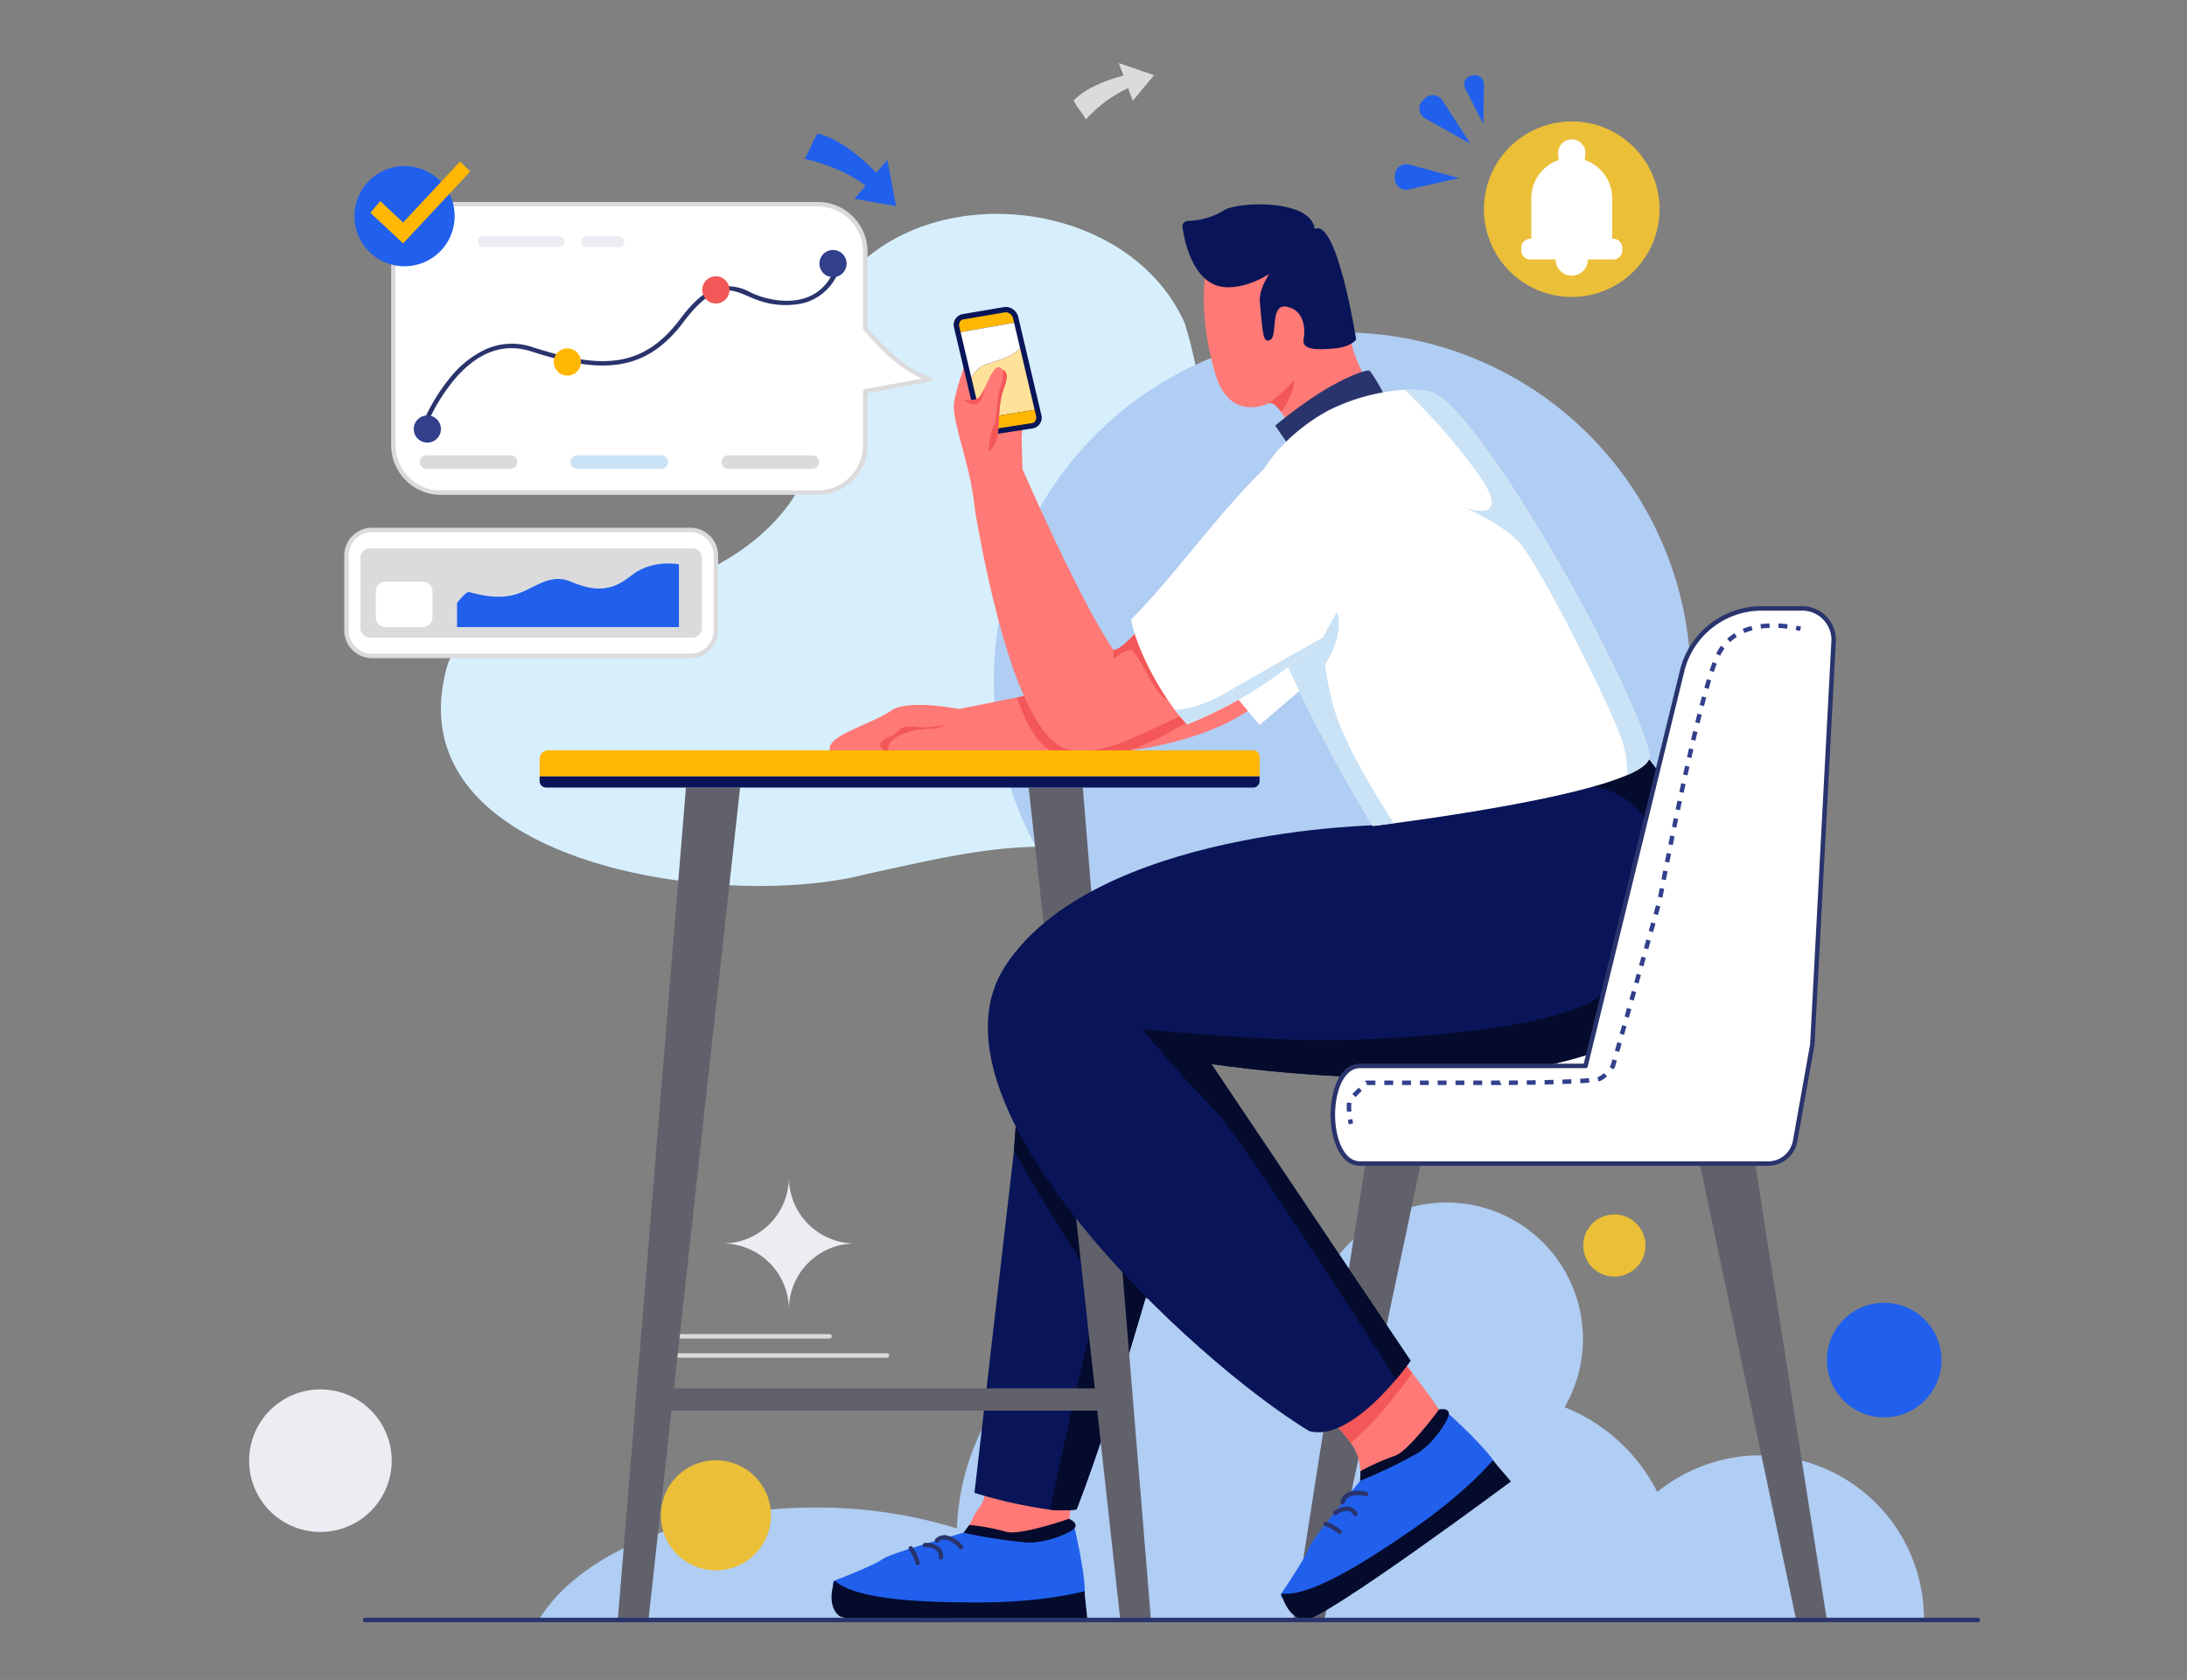
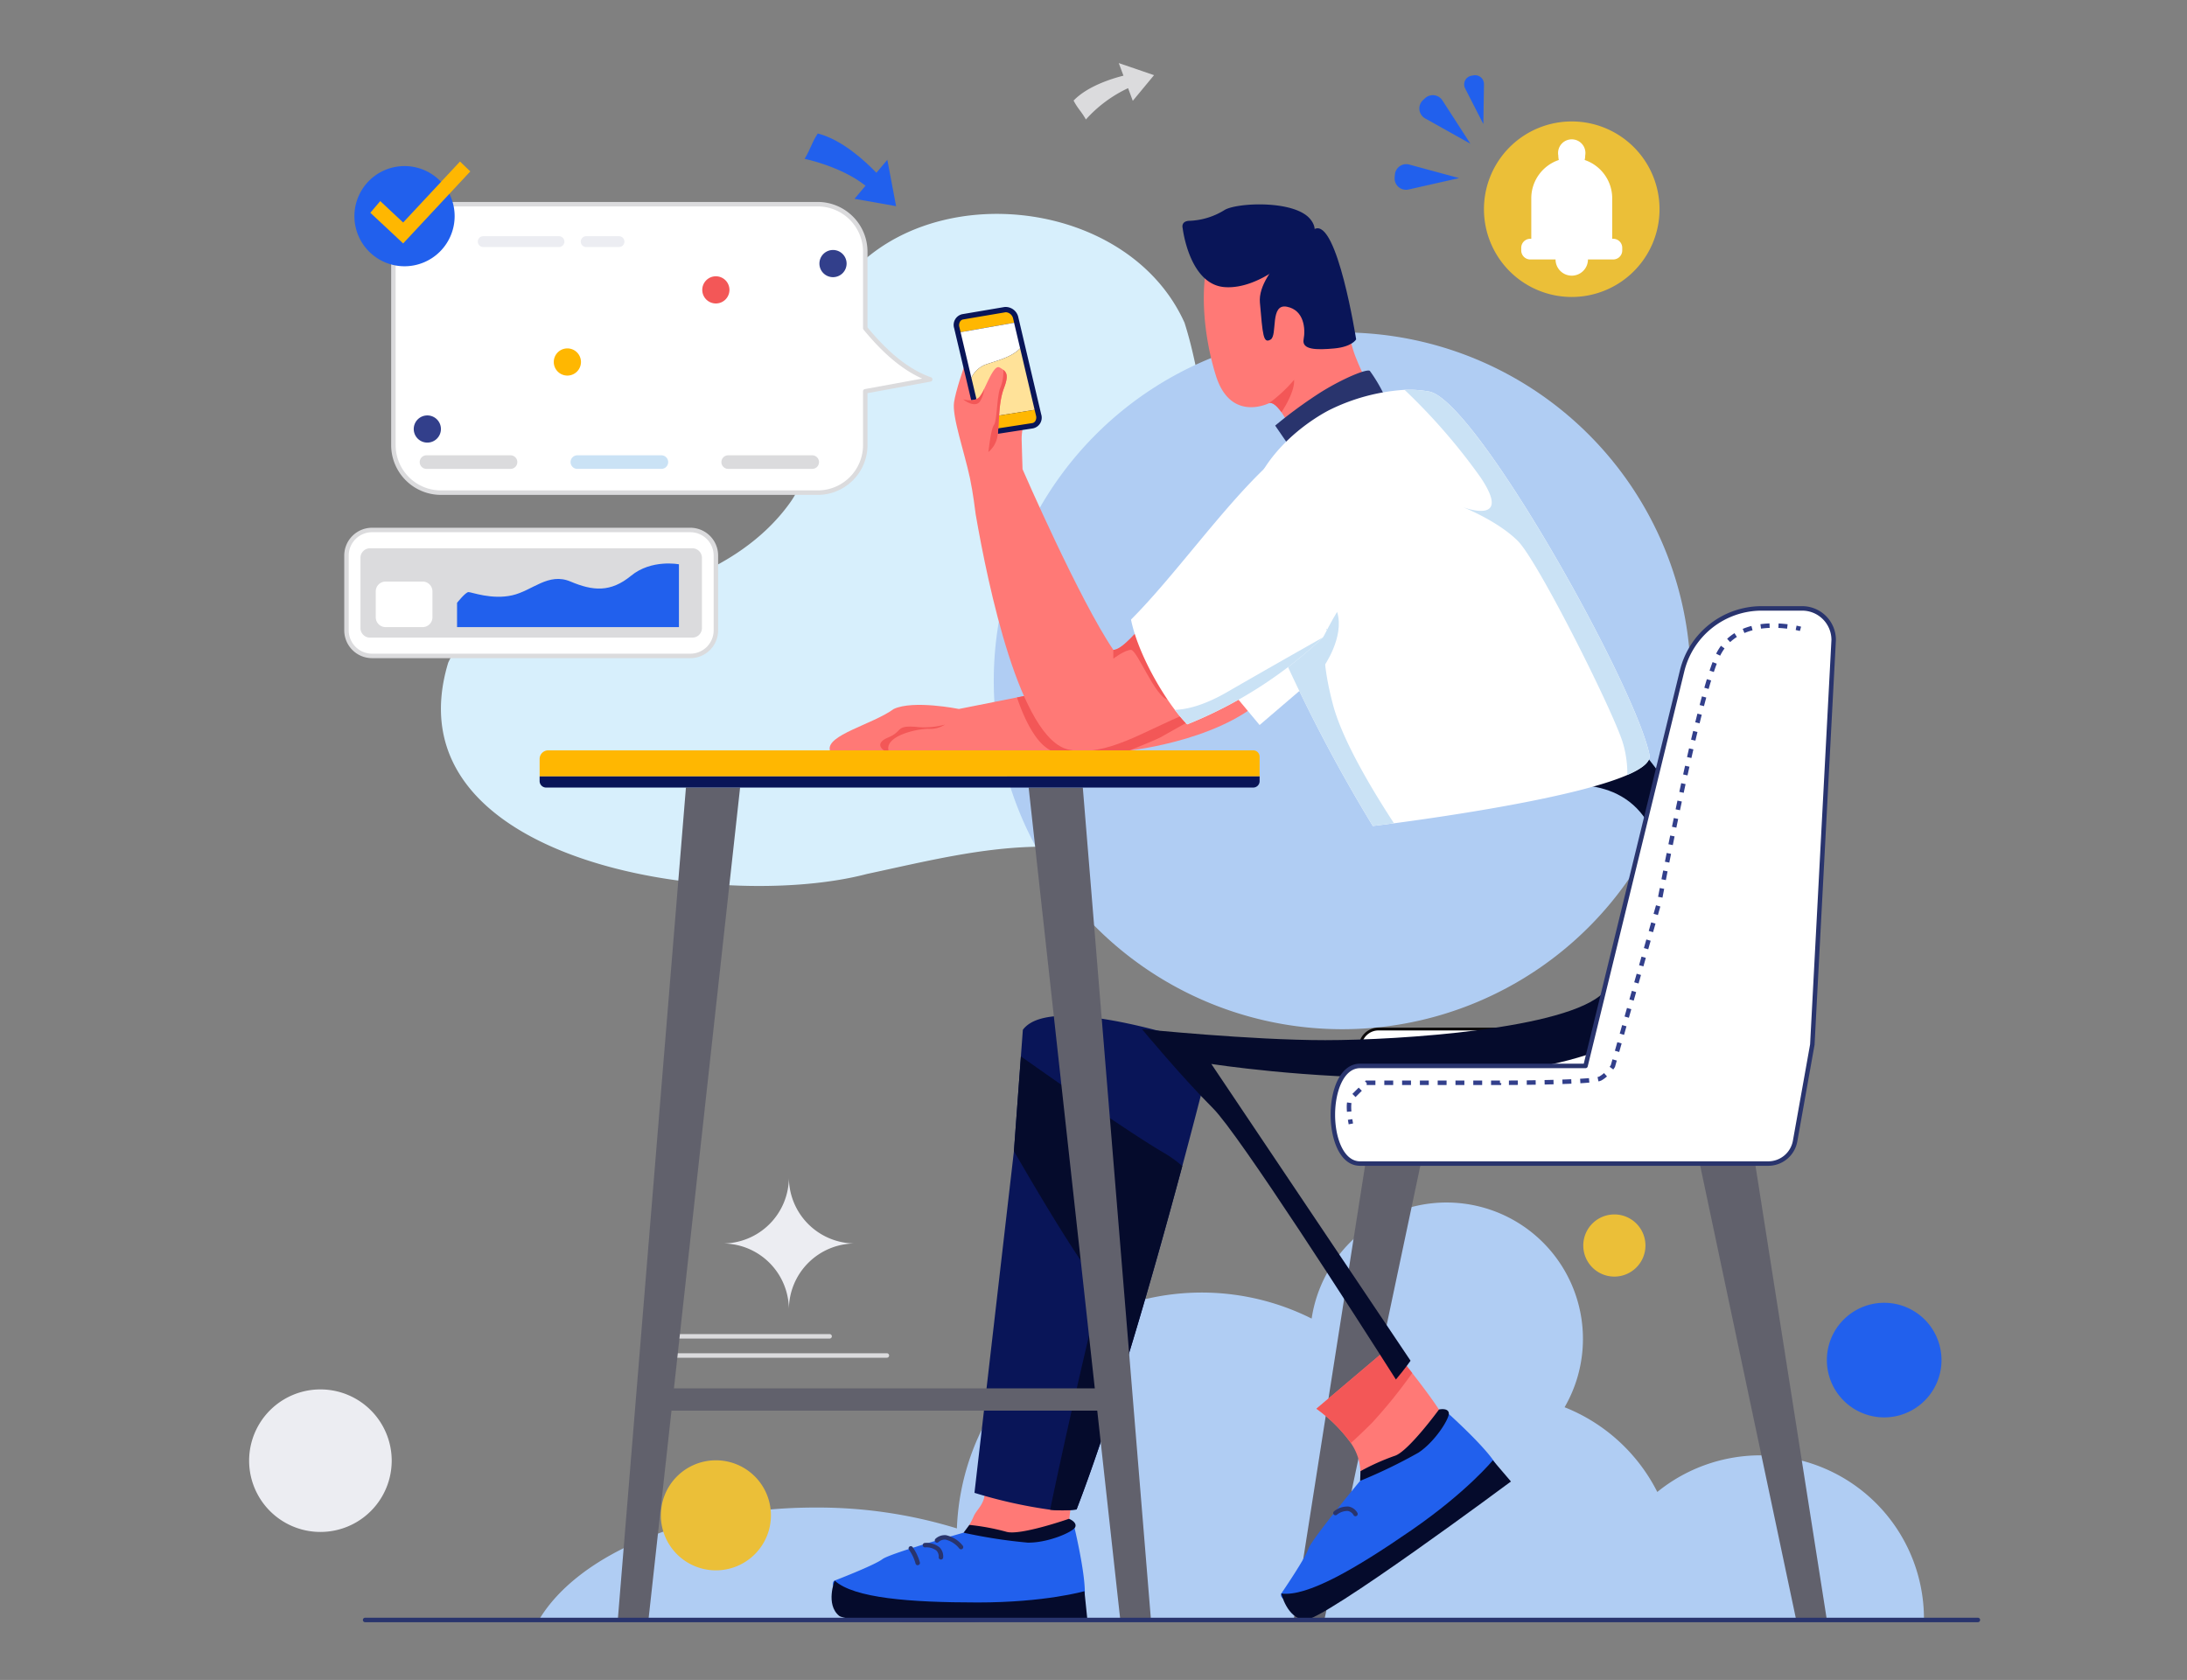
<svg xmlns="http://www.w3.org/2000/svg" width="354" height="272" viewBox="0 0 354 272">
  <rect x="0" y="0" width="354" height="272" fill="#808080" stroke="none" />
  <defs>
    <clipPath id="clip-path">
      <rect id="Rectángulo_641" data-name="Rectángulo 641" width="354" height="272" rx="15" transform="translate(159 1799)" fill="#c9d9de" />
    </clipPath>
    <clipPath id="clip-path-2">
      <rect id="Rectángulo_825" data-name="Rectángulo 825" width="286.512" height="253.655" fill="none" />
    </clipPath>
  </defs>
  <g id="Enmascarar_grupo_72" data-name="Enmascarar grupo 72" transform="translate(-159 -1799)" clip-path="url(#clip-path)">
    <g id="Grupo_1305" data-name="Grupo 1305" transform="translate(193 1808.003)">
      <g id="Grupo_1304" data-name="Grupo 1304" transform="translate(0 -0.003)" clip-path="url(#clip-path-2)">
        <path id="Trazado_2989" data-name="Trazado 2989" d="M847.684,2286.382h-25.5a.362.362,0,1,1,0-.724h25.5a.362.362,0,1,1,0,.724" transform="translate(-747.395 -2078.652)" fill="#dbdbdd" />
        <path id="Trazado_2990" data-name="Trazado 2990" d="M856.951,2320.667H822.186a.362.362,0,1,1,0-.724h34.764a.362.362,0,1,1,0,.724" transform="translate(-747.394 -2109.833)" fill="#dbdbdd" />
        <path id="Trazado_2991" data-name="Trazado 2991" d="M813.038,2117.782c0,.062,0,.123,0,.185H760.1c0-.061,0-.121,0-.183H588.954c6.378-10.487,23.929-18.021,44.583-18.021a76.587,76.587,0,0,1,22.966,3.381,39.656,39.656,0,0,1,57.42-33.975,22.081,22.081,0,1,1,40.943,14.353,28.647,28.647,0,0,1,15.007,13.719,26.469,26.469,0,0,1,43.164,20.541" transform="translate(-535.614 -1864.673)" fill="#b0cdf3" />
        <path id="Trazado_2992" data-name="Trazado 2992" d="M823.529,2520.2a8.909,8.909,0,1,1-8.908-8.908,8.909,8.909,0,0,1,8.908,8.908" transform="translate(-732.741 -2283.851)" fill="#ebbf38" />
        <path id="Trazado_3008" data-name="Trazado 3008" d="M556.508,334.4a25.866,25.866,0,0,0-6.229-4.583c-15.756-6.326-13-15.744-17.281-29.183-10.011-22.24-47.988-24.264-58.475-1.267-4.793,9.374.6,21.978-5.326,30.336-4.613,6.507-11.931,10.977-19.743,13.492-10.848,3.492-29.9.2-35.637,12.473-9.808,32.42,44.064,40.451,67.782,34.22,9.408-2.006,18.831-4.414,28.54-4.415,8.473,0,15.693,4.6,23.9,4.426,29.295,1.675,40.511-37.318,22.472-55.5" transform="translate(-375.265 -257.384)" fill="#d7effc" />
        <path id="Trazado_3009" data-name="Trazado 3009" d="M1513.519,551.372a56.407,56.407,0,1,1-56.407-56.407,56.407,56.407,0,0,1,56.407,56.407" transform="translate(-1273.848 -450.137)" fill="#b0cdf3" />
        <path id="Trazado_3010" data-name="Trazado 3010" d="M1194.278,886.025s-8.307,14.012-15.135,22.254-23.127,10-23.127,10h-48.624c-.672-2.479,6.906-4.2,10.338-6.706,3.171-1.494,10.549,0,10.549,0s4.211-.828,9.4-1.873c6.948-1.4,15.649-3.188,18.337-3.9,1.49-.392,4-2.363,6.741-4.87,5.879-5.386,12.787-13.246,12.787-13.246Z" transform="translate(-1007.061 -805.78)" fill="#ff7976" />
        <path id="Trazado_3011" data-name="Trazado 3011" d="M1476.236,1059.687c-.5.5-9.187,5.3-10.558,6.1-.627.363-2.929,1.315-5.239,2.241-2.733,1.1-5.477,2.155-5.477,2.155a20.062,20.062,0,0,1-7.317-2.155,7.24,7.24,0,0,1-1.406-1.074c-2.011-2.011-3.419-5.72-4.012-7.5,6.948-1.4,15.649-3.188,18.337-3.9,1.491-.392,4-2.362,6.741-4.869,4.692,4.423,9.171,8.767,8.93,9.008" transform="translate(-1311.61 -955.522)" fill="#f35757" />
        <path id="Trazado_3012" data-name="Trazado 3012" d="M1768.547,885.97l22-18.141,1.745,17.777-14.031,12.017Z" transform="translate(-1608.375 -789.232)" fill="#fff" />
        <path id="Trazado_3013" data-name="Trazado 3013" d="M1367.032,534.795c-6.918,2.751-13.033,7.1-19.163,5.857-7.888-1.6-13.092-26.594-15.09-38.159l0-.022c-.036-.295-.43-3.5-.914-5.767-.934-4.364-2.931-10-2.574-12.316.551-3.584,4.454-13.458,4.454-13.458s7.034,6.2,7.586,8.955-1.195,8.364-1.1,10.57c.076,1.816.089,3.945.144,4.793.1.242,9.2,21.155,14.7,29.257,1.369,0,3.736-2.836,6-5.446.816-.94,1.62-1.851,2.359-2.59,1.219,6.016,2.962,12.745,3.6,18.327" transform="translate(-1208.861 -428.278)" fill="#ff7976" />
        <path id="Trazado_3014" data-name="Trazado 3014" d="M1623.161,1015.856c-2.066-.546-4.938-8.063-5.928-8.063s-2.862,1.419-2.862,1.419v-1.419c1.369,0,3.736-2.835,6-5.446,1.241,3.752,4.476,13.954,2.787,13.508" transform="translate(-1468.162 -911.568)" fill="#f35757" />
        <path id="Trazado_3015" data-name="Trazado 3015" d="M1294.295,2478.387s4.613-4.4,6.383-8.478c.42-.969,1.27-1.549,1.673-2.92a105.869,105.869,0,0,1,2.911-11.189l14.216.334c-1.319,4.691-1.319,5.385-2.307,8.795-1.157,3.993-1.128,7.8-1.383,8.973-.9,4.111-21.492,4.484-21.492,4.484" transform="translate(-1177.075 -2233.387)" fill="#ff7976" />
        <path id="Trazado_3016" data-name="Trazado 3016" d="M1152.092,2623.867a34.958,34.958,0,0,1-5.98,2.126c-2.492.286-10.325-1.016-10.325-1.016s-13.225,3.666-14.609,4.7-7.743,3.47-7.743,3.47-1.411.591,2.056,3.554,36.123.915,37.893.289-1.292-13.125-1.292-13.125" transform="translate(-1012.337 -2386.232)" fill="#2160ed" />
        <path id="Trazado_3017" data-name="Trazado 3017" d="M1111.272,2726.36s-1.5,3.844.71,5.69,40.187.514,40.187.514l-.462-4.491s-6.315,1.833-17.3,1.829-20.008-.7-23.133-3.542" transform="translate(-1010.174 -2479.442)" fill="#050b2c" />
        <path id="Trazado_3018" data-name="Trazado 3018" d="M1299.51,2647.354a.362.362,0,0,1-.284-.137,4.057,4.057,0,0,0-2.214-1.43,1.48,1.48,0,0,0-1.149.4.362.362,0,0,1-.475-.547,2.194,2.194,0,0,1,1.693-.571,4.718,4.718,0,0,1,2.713,1.7.362.362,0,0,1-.284.587" transform="translate(-1177.955 -2405.5)" fill="#29346d" />
        <path id="Trazado_3019" data-name="Trazado 3019" d="M1276.68,2661.613h-.016a.362.362,0,0,1-.346-.377,1.338,1.338,0,0,0-.372-1.086,2.721,2.721,0,0,0-1.816-.508.362.362,0,0,1-.06-.722,3.417,3.417,0,0,1,2.377.706,2.05,2.05,0,0,1,.6,1.643.362.362,0,0,1-.362.346" transform="translate(-1158.38 -2418.102)" fill="#29346d" />
        <path id="Trazado_3020" data-name="Trazado 3020" d="M1249.88,2667.946a.362.362,0,0,1-.356-.3,7.073,7.073,0,0,0-1.056-2.213.362.362,0,0,1,.589-.422,7.665,7.665,0,0,1,1.18,2.5.362.362,0,0,1-.291.421.337.337,0,0,1-.066.006" transform="translate(-1135.336 -2423.515)" fill="#29346d" />
        <path id="Trazado_3021" data-name="Trazado 3021" d="M1346.711,2618.133l.942-1.26a36.7,36.7,0,0,1,5.942,1.1c2.157.712,10.185-2.092,10.185-2.092s1.332.525,1.009,1.335-4.505,2.595-7.711,2.523a82.974,82.974,0,0,1-10.367-1.607" transform="translate(-1224.744 -2378.97)" fill="#050b2c" />
        <path id="Trazado_3022" data-name="Trazado 3022" d="M1404.806,1721.756s-1.964,7.968-4.975,19.2c-4.415,16.467-11.082,39.948-17.112,55.6a18.1,18.1,0,0,1-4.277.041,78.08,78.08,0,0,1-12.249-2.732l6.387-55.326,1.128-15.342.316-4.3c4.729-6.453,30.782,2.855,30.782,2.855" transform="translate(-1242.46 -1561.154)" fill="#091558" />
        <path id="Trazado_3023" data-name="Trazado 3023" d="M1463.968,1806.967c-4.415,16.467-11.082,39.948-17.112,55.6a18.1,18.1,0,0,1-4.277.041c1.058-5.1,3.887-18.39,8.189-36.1-2.768-2.769-9.852-14.7-14.051-21.96l1.128-15.342c6.087,4.311,17.956,12.62,23.233,15.667a19.661,19.661,0,0,1,2.89,2.09" transform="translate(-1306.598 -1627.167)" fill="#050b2c" />
        <rect id="Rectángulo_824" data-name="Rectángulo 824" width="73.344" height="3.61" transform="translate(72.884 215.794)" fill="#61616c" />
        <path id="Trazado_3024" data-name="Trazado 3024" d="M1463.043,1308.6l14.835,134.777h4.963L1471.81,1308.6Z" transform="translate(-1330.54 -1190.083)" fill="#61616c" />
        <path id="Trazado_3025" data-name="Trazado 3025" d="M739.75,1308.6l-11.031,134.777h4.963L748.517,1308.6Z" transform="translate(-662.721 -1190.083)" fill="#61616c" />
        <path id="Trazado_3026" data-name="Trazado 3026" d="M704.571,1242.093H590.365a1.393,1.393,0,0,0-1.341,1.44v2.784H705.566v-3.156a1.034,1.034,0,0,0-.995-1.068" transform="translate(-535.678 -1129.6)" fill="#ffb701" />
        <path id="Trazado_3027" data-name="Trazado 3027" d="M589.024,1288.734v.747a1.051,1.051,0,0,0,1.051,1.052H704.529a1.037,1.037,0,0,0,1.037-1.037v-.762Z" transform="translate(-535.678 -1172.017)" fill="#091558" />
        <path id="Trazado_3028" data-name="Trazado 3028" d="M2652.181,1898.886l16.544,78.308h4.963l-12.822-81.616Z" transform="translate(-2411.982 -1723.901)" fill="#61616c" />
        <path id="Trazado_3029" data-name="Trazado 3029" d="M1958.231,1898.886l-16.544,78.308h-4.963l12.821-81.616Z" transform="translate(-1761.321 -1723.901)" fill="#61616c" />
        <path id="Trazado_3030" data-name="Trazado 3030" d="M2116.74,1740.308h-58.317a2.964,2.964,0,0,0-2.964,2.964v.046a2.964,2.964,0,0,0,2.964,2.964h58.317a2.964,2.964,0,0,0,2.964-2.964v-.046a2.964,2.964,0,0,0-2.964-2.964" transform="translate(-1869.302 -1582.694)" fill="#fff" />
        <path id="Trazado_3031" data-name="Trazado 3031" d="M2114.467,1744.236h-58.317a3.194,3.194,0,0,1-3.19-3.191V1741a3.194,3.194,0,0,1,3.19-3.19h58.317a3.194,3.194,0,0,1,3.191,3.19v.046a3.194,3.194,0,0,1-3.191,3.191m-58.317-5.974a2.741,2.741,0,0,0-2.738,2.738v.046a2.741,2.741,0,0,0,2.738,2.738h58.317a2.741,2.741,0,0,0,2.738-2.738V1741a2.741,2.741,0,0,0-2.738-2.738Z" transform="translate(-1867.029 -1580.421)" fill="#0c0a0a" />
        <path id="Trazado_3032" data-name="Trazado 3032" d="M1983.828,2336.512s1.3-6.237.433-10.6a8.662,8.662,0,0,0-1.342-3.027,24.454,24.454,0,0,0-5.578-5.549l11.964-10.136s1.616,1.9,3.542,4.356c2.381,3.031,5.238,6.9,6.115,9.054,1.586,3.9-15.135,15.9-15.135,15.9" transform="translate(-1798.261 -2098.241)" fill="#ff7976" />
        <path id="Trazado_3033" data-name="Trazado 3033" d="M1992.849,2311.553a79.273,79.273,0,0,1-6.524,8.083c-1.37,1.371-2.515,2.441-3.4,3.246a24.458,24.458,0,0,0-5.578-5.549l11.964-10.136s1.616,1.9,3.542,4.357" transform="translate(-1798.261 -2098.241)" fill="#f35757" />
-         <path id="Trazado_3034" data-name="Trazado 3034" d="M1501.41,1231c-13.125,20.852-75.167,11.164-75.167,11.164l32.247,48.049s-.9,1.307-2.37,3.044c-3.2,3.8-9.077,9.642-14.021,8.358-19.026-11.539-63.63-53.164-49.216-75.307s60.459-22.817,60.459-22.817l37.477-17.153s.4.328,1.074.948c4.7,4.327,22.62,22.9,9.518,43.712" transform="translate(-1264.169 -1078.893)" fill="#091558" />
        <path id="Trazado_3035" data-name="Trazado 3035" d="M1751.816,1240.511c-13.125,20.852-75.167,11.164-75.167,11.164l32.247,48.05s-.905,1.308-2.37,3.044c-6.333-9.955-25.388-39.7-29.605-43.915-5.077-5.077-11.514-12.831-11.514-12.831s17.533,1.8,29.666,1.8,39.158-1.8,45.047-7.689,12.3-17.953,7.473-26.986-16.123-6.225-16.123-6.225l10.83-10.125c4.7,4.327,22.619,22.9,9.518,43.712" transform="translate(-1514.576 -1088.408)" fill="#050b2c" />
        <path id="Trazado_3036" data-name="Trazado 3036" d="M1806.149,309.347l-14.414,5a36.486,36.486,0,0,0-3.062-5.687c-.732-1.01-1.466-1.68-2.028-1.454a.075.075,0,0,0-.022.008c-1.729.77-6.53,1.991-8.56-4.475-3.156-10.053-3.816-27.213,8.291-26.829s11.724,17.681,14.413,24.023a37.821,37.821,0,0,0,5.381,9.418" transform="translate(-1615.248 -250.911)" fill="#ff7976" />
        <path id="Trazado_3037" data-name="Trazado 3037" d="M1906.706,576.46,1903.641,572a73.568,73.568,0,0,1,7.46-5.449c3.7-2.292,7.469-3.805,7.872-3.4a24.911,24.911,0,0,1,2.389,4.06Z" transform="translate(-1731.234 -512.09)" fill="#29346d" />
        <path id="Trazado_3038" data-name="Trazado 3038" d="M1911.9,659.771c-8.464,3.671-29.5,6.726-37.778,7.825-2.135.284-3.42.437-3.42.437a254.322,254.322,0,0,1-16-30.808,91.154,91.154,0,0,1-3.891-11.089c-4.614-17.2,13.068-25.562,13.068-25.562a31.971,31.971,0,0,1,11.962-3.164,18.006,18.006,0,0,1,3.99.281c7.592,1.441,33.345,47.567,35.652,58.81.229,1.12-1.162,2.219-3.581,3.269" transform="translate(-1682.486 -543.293)" fill="#fff" />
        <path id="Trazado_3039" data-name="Trazado 3039" d="M1920.905,1056.3c-2.135.284-3.42.438-3.42.438a254.281,254.281,0,0,1-16-30.808,14.3,14.3,0,0,1,2.359-1.118h6.216s-1.477,3.091,1,12.363c1.531,5.741,6.378,13.811,9.85,19.125" transform="translate(-1729.274 -932.001)" fill="#cae2f5" />
        <path id="Trazado_3040" data-name="Trazado 3040" d="M1677.693,760.694s-.209.222-.616.618a70.025,70.025,0,0,1-22,14.094,22.793,22.793,0,0,1-2-2.347c-2.859-3.788-6.124-9.787-7.1-14.614,6.8-6.805,14.361-17.486,21.512-24.376,5.035-4.85,10.2,26.625,10.2,26.625" transform="translate(-1496.907 -667.124)" fill="#fff" />
        <path id="Trazado_3041" data-name="Trazado 3041" d="M1940.478,2422.558a35.043,35.043,0,0,1-3.711,5.149c-1.888,1.652-9.073,5.032-9.073,5.032s-8.8,10.533-9.347,12.172-4.4,7.256-4.4,7.256-.825,1.287,3.711,1.755,30.241-19.778,31.341-21.3-8.523-10.064-8.523-10.064" transform="translate(-1740.554 -2203.154)" fill="#2160ed" />
        <path id="Trazado_3042" data-name="Trazado 3042" d="M1914.537,2532.863s.947,4.018,3.818,4.278,33.357-22.418,33.357-22.418l-2.932-3.433s-4.154,5.1-13.2,11.339-16.862,10.793-21.047,10.234" transform="translate(-1741.143 -2283.851)" fill="#050b2c" />
        <path id="Trazado_3043" data-name="Trazado 3043" d="M2087.812,993.416l-3.455,65.523-2.788,15.616a4.425,4.425,0,0,1-4.357,3.649h-66.054c-5.882,0-5.882-15.809,0-15.809h36.487l15.63-63.944a13.291,13.291,0,0,1,12.911-10.135h6.524a5.1,5.1,0,0,1,5.1,5.1" transform="translate(-1825.002 -898.806)" fill="#fff" />
        <path id="Trazado_3044" data-name="Trazado 3044" d="M2073.574,1074.928H2007.52c-3.28,0-4.774-4.286-4.774-8.267s1.494-8.267,4.774-8.267h36.2l15.563-63.668a13.62,13.62,0,0,1,13.263-10.411h6.524a5.46,5.46,0,0,1,5.464,5.463c0,.006,0,.013,0,.019l-3.455,65.523a.343.343,0,0,1-.005.045l-2.787,15.616a4.783,4.783,0,0,1-4.713,3.947m-66.055-15.809c-2.658,0-4.049,3.794-4.049,7.543s1.391,7.542,4.049,7.542h66.055a4.058,4.058,0,0,0,4-3.35l2.784-15.594,3.453-65.491a4.736,4.736,0,0,0-4.739-4.729h-6.524a12.9,12.9,0,0,0-12.559,9.859l-15.63,63.944a.363.363,0,0,1-.352.276Zm76.654-69.341h0Z" transform="translate(-1821.364 -895.169)" fill="#29346d" />
        <path id="Trazado_3045" data-name="Trazado 3045" d="M534.566,2793.474H273.517a.362.362,0,1,1,0-.724H534.566a.362.362,0,1,1,0,.724" transform="translate(-248.416 -2539.819)" fill="#29346d" />
        <path id="Trazado_3046" data-name="Trazado 3046" d="M1885.05,308.8s-9.334,6.618-8.874,11.9.539,6.7,1.723,6.014-.16-5.877,2.643-5.325,3.033,3.585,2.711,5.285,2.057,1.742,4.963,1.471,3.539-1.471,3.539-1.471-3.074-19.623-6.7-17.877" transform="translate(-1706.242 -280.728)" fill="#091558" />
        <path id="Trazado_3047" data-name="Trazado 3047" d="M1756.156,274.044s-5.7,5.79-11.443,5.377-6.8-9.531-6.8-9.531-.386-1.209,1.209-1.209a11.533,11.533,0,0,0,5.593-1.76c2.077-1.2,11.259-1.608,13.832,1.471s-2.39,5.652-2.39,5.652" transform="translate(-1580.477 -241.933)" fill="#091558" />
        <path id="Trazado_3048" data-name="Trazado 3048" d="M1894.518,584.922c-.732-1.01-1.466-1.68-2.028-1.454a23.346,23.346,0,0,0,4.068-3.791c.11,1.491-1.027,3.709-2.04,5.245" transform="translate(-1721.093 -527.177)" fill="#f35757" />
        <path id="Trazado_3049" data-name="Trazado 3049" d="M1342.058,468.941l-6.825,1.054a2.112,2.112,0,0,1-2.244-1.693l-3.687-15.577a1.782,1.782,0,0,1,1.308-2.276l6.815-1.157a2.1,2.1,0,0,1,2.268,1.685l3.7,15.7a1.765,1.765,0,0,1-1.334,2.261" transform="translate(-1208.856 -408.579)" fill="#091558" />
        <path id="Trazado_3050" data-name="Trazado 3050" d="M1347.557,459.884a1.3,1.3,0,0,0-1.143-1.041.8.8,0,0,0-.135.011l-6.816,1.157a.717.717,0,0,0-.483.321,1.156,1.156,0,0,0-.127.9l.2.837,8.661-1.525Z" transform="translate(-1217.564 -417.287)" fill="#ffb701" />
        <path id="Trazado_3051" data-name="Trazado 3051" d="M1345.281,484.469c1.924-.692,4.338-1.2,5.772-2.7l-.974-4.134-8.661,1.525,1.746,7.378a4.275,4.275,0,0,1,2.116-2.066" transform="translate(-1219.931 -434.374)" fill="#fff" />
        <path id="Trazado_3052" data-name="Trazado 3052" d="M1370.937,533.239l-2.347-9.965c-1.435,1.5-3.849,2.011-5.772,2.7a4.275,4.275,0,0,0-2.116,2.066l1.56,6.589Z" transform="translate(-1237.467 -475.882)" fill="#ffe299" />
        <path id="Trazado_3053" data-name="Trazado 3053" d="M1386.6,633.3l-8.676,1.394.183.773a1.3,1.3,0,0,0,1.147,1.045.8.8,0,0,0,.12-.009l6.825-1.054a.721.721,0,0,0,.5-.318,1.131,1.131,0,0,0,.127-.888Z" transform="translate(-1253.129 -575.942)" fill="#ffb701" />
        <path id="Trazado_3054" data-name="Trazado 3054" d="M1352.616,560.433c-.893,2.336-.726,5.375-1.009,7.5a4.224,4.224,0,0,1-1.5,2.815c-.13.119-.213.184-.213.184l-3.877-8.716h0c.058.016,1.764.5,2.608-.344a5.654,5.654,0,0,0,.788-1.328c.786-1.616,1.727-3.932,2.509-3.48a5.069,5.069,0,0,1,.594.383c.628.493.8,1.139.092,2.982" transform="translate(-1224.117 -506.564)" fill="#ff7976" />
        <path id="Trazado_3055" data-name="Trazado 3055" d="M1393.687,564.86c-.893,2.336-.726,5.375-1.009,7.5a4.225,4.225,0,0,1-1.5,2.816c.086-.774.438-3.751.9-4.388.527-.732.458-4.9,1.076-6.136a6.926,6.926,0,0,0,.439-2.776c.628.493.8,1.139.093,2.982" transform="translate(-1265.188 -510.99)" fill="#f35757" />
        <path id="Trazado_3056" data-name="Trazado 3056" d="M1349.44,596.071a4.551,4.551,0,0,1-.7,2.037c-.753,1.029-2.428-.1-2.695-.365.058.016,1.764.5,2.608-.344a5.664,5.664,0,0,0,.788-1.328" transform="translate(-1224.137 -542.086)" fill="#f35757" />
        <path id="Trazado_3057" data-name="Trazado 3057" d="M1748.393,1039.976a70.024,70.024,0,0,1-22,14.094,22.787,22.787,0,0,1-2-2.347c1.971-.065,4.753-.739,8.472-2.887,6.83-3.943,13.076-7.478,15.526-8.86" transform="translate(-1568.222 -945.788)" fill="#cae2f5" />
        <path id="Trazado_3058" data-name="Trazado 3058" d="M2170.945,659.771a17.5,17.5,0,0,0-.681-5.051c-1.34-4.749-13.737-29.534-17.034-32.83-3.134-3.134-8.38-5.276-8.888-5.481.619.227,7.979,2.814,2.844-4.823a96.983,96.983,0,0,0-12.3-14.176,18.005,18.005,0,0,1,3.99.281c7.591,1.441,33.346,47.567,35.652,58.81.229,1.12-1.163,2.219-3.582,3.269" transform="translate(-1941.535 -543.293)" fill="#cae2f5" />
        <path id="Trazado_3059" data-name="Trazado 3059" d="M2834.626,1019.97s-.254-.07-.681-.157l.144-.71c.455.092.719.165.73.168Z" transform="translate(-2577.284 -926.806)" fill="#323f8b" />
        <path id="Trazado_3060" data-name="Trazado 3060" d="M2031.584,1094.115c-.021-.279-.032-.539-.032-.773a5.205,5.205,0,0,1,.048-.746l.717.106a4.444,4.444,0,0,0-.04.639c0,.215.01.456.03.717Zm1.391-2.383-.512-.512,1.02-1.02.512.512Zm23.546-1.953h-1.609v-.724h1.441v.39l.232.054Zm-3.049,0h-1.439v-.724h1.439Zm-2.88,0h-1.44v-.724h1.44Zm-2.88,0h-1.44v-.724h1.44Zm-2.88,0h-1.44v-.724h1.44Zm-2.88,0h-1.44v-.724h1.44Zm-2.88,0h-1.44v-.724h1.44Zm-2.88,0h-1.415v-.327l-.275-.273.126-.125h1.564Zm21.611-.005,0-.725,1.443-.011.006.725-1.446.011m2.89-.027-.009-.724c.463-.006.946-.013,1.442-.021l.012.724-1.445.021m2.89-.049-.015-.724c.479-.01.961-.022,1.441-.035l.02.724c-.481.013-.965.024-1.446.035m2.891-.079-.025-.724c.506-.017.991-.036,1.438-.056l.032.724c-.45.02-.937.039-1.446.056m2.894-.131-.044-.723c.54-.032,1.02-.068,1.429-.1l.065.721c-.416.038-.9.074-1.451.107m2.927-.3-.152-.708a1.209,1.209,0,0,0,.3-.09,4.64,4.64,0,0,0,.753-.552l.482.541a5.35,5.35,0,0,1-.874.638,1.794,1.794,0,0,1-.515.171m2.4-1.935-.585-.427c.1-.13.161-.231.194-.282l.264-.933.7.2-.29,1.028-.024.041c0,.006-.093.155-.254.376m.96-2.831-.7-.2.392-1.386.7.2Zm.783-2.772-.7-.2.391-1.386.7.2Zm.782-2.771-.7-.2.391-1.386.7.2Zm.783-2.771-.7-.2.392-1.386.7.2Zm.783-2.771-.7-.2.392-1.386.7.2Zm.783-2.771-.7-.2.392-1.386.7.2Zm.782-2.772-.7-.2.392-1.386.7.2Zm.783-2.771-.7-.2.392-1.386.7.2Zm.783-2.771-.7-.2.391-1.386.7.2Zm.741-2.821-.712-.135c.064-.34.156-.821.272-1.422l.712.137c-.116.6-.207,1.081-.272,1.421m.546-2.84-.711-.139c.086-.439.178-.913.278-1.419l.711.14c-.1.505-.192.979-.277,1.418m.557-2.834-.711-.141q.135-.682.282-1.417l.71.142q-.146.733-.281,1.415m.566-2.83-.71-.143q.139-.691.287-1.415l.709.145q-.147.722-.287,1.414m.577-2.827-.71-.146q.144-.7.293-1.413l.709.148q-.149.716-.292,1.412m.587-2.823-.709-.149q.147-.7.3-1.412l.708.151q-.151.711-.3,1.411m.6-2.821-.708-.152q.151-.7.305-1.411l.708.154q-.153.706-.3,1.409m.614-2.817-.708-.156q.155-.706.314-1.411l.707.158q-.157.7-.313,1.409m.63-2.813-.707-.161q.16-.707.323-1.407l.706.164q-.161.7-.322,1.4m.65-2.808-.705-.166q.168-.71.335-1.405l.7.17q-.167.693-.334,1.4m.676-2.8-.7-.173q.175-.712.351-1.4l.7.178q-.175.687-.35,1.4m.709-2.792-.7-.184c.128-.488.253-.958.373-1.4l.7.19c-.119.438-.244.906-.372,1.391m.759-2.777-.7-.2c.14-.49.278-.958.41-1.391l.693.211c-.131.429-.268.893-.406,1.379m.84-2.747-.687-.228c.168-.506.331-.969.486-1.377l.678.257c-.151.4-.311.852-.476,1.349m1.026-2.645-.649-.322a8.673,8.673,0,0,1,.778-1.282l.583.429a7.95,7.95,0,0,0-.712,1.175m1.623-2.2-.494-.53a8.182,8.182,0,0,1,1.192-.918l.388.612a7.463,7.463,0,0,0-1.086.836m2.309-1.471-.281-.668a10.487,10.487,0,0,1,1.412-.475l.183.7a9.766,9.766,0,0,0-1.314.442m6.9-.7c-.471-.058-.945-.1-1.407-.121l.034-.724c.48.023.972.065,1.462.125Zm-4.215-.009-.1-.718c.472-.065.967-.107,1.47-.126l.028.724c-.48.018-.951.058-1.4.12" transform="translate(-1847.561 -923.1)" fill="#323f8b" />
        <path id="Trazado_3061" data-name="Trazado 3061" d="M2033.73,1902.21c0-.012-.06-.3-.126-.73l.716-.11c.063.411.12.694.121.7Z" transform="translate(-1849.427 -1729.168)" fill="#323f8b" />
-         <path id="Trazado_3062" data-name="Trazado 3062" d="M2020.6,2567.752a.362.362,0,0,1-.351-.452,2.2,2.2,0,0,1,1.068-1.432,4.709,4.709,0,0,1,3.2-.142.362.362,0,0,1-.211.693,4.06,4.06,0,0,0-2.634.081,1.48,1.48,0,0,0-.721.98.362.362,0,0,1-.35.272" transform="translate(-1837.269 -2333.152)" fill="#29346d" />
        <path id="Trazado_3063" data-name="Trazado 3063" d="M2010.958,2595.292a.363.363,0,0,1-.307-.17,1.34,1.34,0,0,0-.924-.683,2.722,2.722,0,0,0-1.783.615.362.362,0,0,1-.459-.56,3.409,3.409,0,0,1,2.357-.771,2.048,2.048,0,0,1,1.423,1.013.363.363,0,0,1-.306.555" transform="translate(-1825.553 -2358.794)" fill="#29346d" />
-         <path id="Trazado_3064" data-name="Trazado 3064" d="M1992.469,2622.846a.362.362,0,0,1-.256-.106,7.064,7.064,0,0,0-2.127-1.22.362.362,0,0,1,.245-.681,7.65,7.65,0,0,1,2.394,1.39.362.362,0,0,1-.256.618" transform="translate(-1809.633 -2383.457)" fill="#29346d" />
        <path id="Trazado_3065" data-name="Trazado 3065" d="M1989.371,998.6s1.508-2.953,2.264-4.121c1.271,4.121-2.264,9-2.264,9Z" transform="translate(-1809.2 -904.409)" fill="#cae2f5" />
        <path id="Trazado_3066" data-name="Trazado 3066" d="M2055.459,2431.445l.059-1.573a36.674,36.674,0,0,1,5.515-2.47c2.179-.641,7.191-7.511,7.191-7.511s1.394-.325,1.589.525-2.232,4.7-4.911,6.458a82.93,82.93,0,0,1-9.443,4.57" transform="translate(-1869.302 -2200.673)" fill="#050b2c" />
        <path id="Trazado_3067" data-name="Trazado 3067" d="M2305.217,131.943a14.21,14.21,0,1,1-14.21-14.21,14.21,14.21,0,0,1,14.21,14.21" transform="translate(-2070.596 -107.07)" fill="#ebbf38" />
        <path id="Trazado_3068" data-name="Trazado 3068" d="M2409.984,338.151a2.622,2.622,0,1,1-2.622-2.622,2.622,2.622,0,0,1,2.622,2.622" transform="translate(-2186.949 -305.141)" fill="#fff" />
        <path id="Trazado_3069" data-name="Trazado 3069" d="M2358.319,165.807h-.164v-6.55a6.552,6.552,0,0,0-4.457-6.208,3.135,3.135,0,0,0,.084-.723,2.214,2.214,0,1,0-4.353,0,3.121,3.121,0,0,0,.084.723,6.553,6.553,0,0,0-4.458,6.208v6.55h-.164a1.461,1.461,0,0,0-1.461,1.461v.427a1.461,1.461,0,0,0,1.461,1.461h13.427a1.461,1.461,0,0,0,1.461-1.461v-.427a1.461,1.461,0,0,0-1.461-1.461" transform="translate(-2131.194 -136.146)" fill="#fff" />
        <path id="Trazado_3070" data-name="Trazado 3070" d="M2117.2,195.806l-.04.456a1.846,1.846,0,0,0,2.246,1.959l8.185-1.848-8.068-2.191a1.846,1.846,0,0,0-2.323,1.623" transform="translate(-1925.412 -176.537)" fill="#2160ed" />
        <path id="Trazado_3071" data-name="Trazado 3071" d="M2162.223,71.221l-.334.313a1.846,1.846,0,0,0,.361,2.958l7.322,4.1-4.535-7.022a1.846,1.846,0,0,0-2.813-.346" transform="translate(-1965.562 -64.316)" fill="#2160ed" />
        <path id="Trazado_3072" data-name="Trazado 3072" d="M2242.958,35.127l-.349.058a1.427,1.427,0,0,0-1.038,2.057l2.948,5.776.1-6.461a1.427,1.427,0,0,0-1.66-1.43" transform="translate(-2038.416 -31.927)" fill="#2160ed" />
        <path id="Trazado_3073" data-name="Trazado 3073" d="M1208.281,1195.957a4.4,4.4,0,0,1-2.7.687c-1.877,0-7.006,1.14-6.456,3.5h-.733s-1.728-1.087.687-2.094,1.137-1.952,4.4-1.728a12.441,12.441,0,0,0,4.808-.366" transform="translate(-1089.311 -1087.643)" fill="#f35757" />
        <path id="Trazado_3074" data-name="Trazado 3074" d="M414.583,294.027c-3.893-1.377-7.323-4.4-10.509-8.285V273.353a7.693,7.693,0,0,0-7.693-7.693H335.389a7.693,7.693,0,0,0-7.693,7.693v31.32a7.693,7.693,0,0,0,7.693,7.693h60.993a7.693,7.693,0,0,0,7.693-7.693v-8.72Z" transform="translate(-298.018 -241.6)" fill="#fff" />
        <path id="Trazado_3075" data-name="Trazado 3075" d="M392.745,309.09H331.752a8.064,8.064,0,0,1-8.055-8.055V269.714a8.064,8.064,0,0,1,8.055-8.055h60.993a8.064,8.064,0,0,1,8.055,8.055v12.26c3.476,4.218,6.836,6.859,10.267,8.073a.362.362,0,0,1-.056.7L400.8,292.617v8.418a8.064,8.064,0,0,1-8.055,8.055m-60.993-46.706a7.339,7.339,0,0,0-7.331,7.33v31.321a7.339,7.339,0,0,0,7.331,7.33h60.993a7.339,7.339,0,0,0,7.33-7.33v-8.72a.362.362,0,0,1,.3-.356l9.275-1.7c-3.176-1.42-6.293-4.025-9.49-7.925a.362.362,0,0,1-.082-.23V269.714a7.339,7.339,0,0,0-7.33-7.33Z" transform="translate(-294.381 -237.961)" fill="#dbdbdd" />
-         <path id="Trazado_3076" data-name="Trazado 3076" d="M380.179,402.8a.362.362,0,0,1-.337-.5,29.923,29.923,0,0,1,4.542-7.485,16.124,16.124,0,0,1,5.556-4.419,10.393,10.393,0,0,1,7.658-.4c10.719,3.441,17.7,3.736,23.914-4.543,2.364-3.152,4.428-4.821,6.5-5.253a7.822,7.822,0,0,1,4.9.946,16.779,16.779,0,0,0,1.908.743c2.677.793,9.184,1.92,11.786-4.73a.362.362,0,0,1,.675.264,8.411,8.411,0,0,1-5.9,5.473,13.286,13.286,0,0,1-6.769-.313,17.338,17.338,0,0,1-1.992-.774c-2.893-1.264-5.626-2.458-10.528,4.078-3.074,4.1-6.422,6.293-10.539,6.906-3.641.543-7.881-.087-14.176-2.108-4.457-1.431-8.639.111-12.429,4.581a29.756,29.756,0,0,0-4.432,7.3.362.362,0,0,1-.337.229" transform="translate(-345.418 -342.796)" fill="#29346d" />
        <path id="Trazado_3077" data-name="Trazado 3077" d="M884.2,396.784a2.2,2.2,0,1,1-2.2-2.2,2.2,2.2,0,0,1,2.2,2.2" transform="translate(-800.127 -358.849)" fill="#f35757" />
        <path id="Trazado_3078" data-name="Trazado 3078" d="M618.766,525.711a2.2,2.2,0,1,1-2.2-2.2,2.2,2.2,0,0,1,2.2,2.2" transform="translate(-558.728 -476.1)" fill="#ffb701" />
        <path id="Trazado_3079" data-name="Trazado 3079" d="M368.495,645.538a2.2,2.2,0,1,1-2.2-2.2,2.2,2.2,0,0,1,2.2,2.2" transform="translate(-331.124 -585.075)" fill="#323f8b" />
        <path id="Trazado_3080" data-name="Trazado 3080" d="M1093.521,349.764a2.2,2.2,0,1,1-2.2-2.2,2.2,2.2,0,0,1,2.2,2.2" transform="translate(-990.486 -316.088)" fill="#323f8b" />
        <path id="Trazado_3081" data-name="Trazado 3081" d="M389.415,716.827h-13.6a1.1,1.1,0,1,1,0-2.2h13.6a1.1,1.1,0,0,1,0,2.2" transform="translate(-340.779 -649.907)" fill="#dbdbdd" />
        <path id="Trazado_3082" data-name="Trazado 3082" d="M659.025,716.827h-13.6a1.1,1.1,0,0,1,0-2.2h13.6a1.1,1.1,0,0,1,0,2.2" transform="translate(-585.971 -649.907)" fill="#cae2f5" />
        <path id="Trazado_3083" data-name="Trazado 3083" d="M928.634,716.827h-13.6a1.1,1.1,0,0,1,0-2.2h13.6a1.1,1.1,0,1,1,0,2.2" transform="translate(-831.163 -649.907)" fill="#dbdbdd" />
        <path id="Trazado_3084" data-name="Trazado 3084" d="M243.858,864.361V852.245A4.138,4.138,0,0,1,248,848.107h51.518a4.138,4.138,0,0,1,4.138,4.138v12.116a4.138,4.138,0,0,1-4.138,4.138H248a4.138,4.138,0,0,1-4.138-4.138" transform="translate(-221.773 -771.296)" fill="#fff" />
        <path id="Trazado_3085" data-name="Trazado 3085" d="M295.876,865.222H244.358a4.505,4.505,0,0,1-4.5-4.5V848.606a4.505,4.505,0,0,1,4.5-4.5h51.518a4.505,4.505,0,0,1,4.5,4.5v12.116a4.505,4.505,0,0,1-4.5,4.5m-51.518-20.392a3.78,3.78,0,0,0-3.776,3.776v12.116a3.78,3.78,0,0,0,3.776,3.776h51.518a3.78,3.78,0,0,0,3.776-3.776V848.606a3.78,3.78,0,0,0-3.776-3.776Z" transform="translate(-218.135 -767.658)" fill="#dbdbdd" />
        <path id="Trazado_3086" data-name="Trazado 3086" d="M322.541,895.285H270.368a1.55,1.55,0,0,1-1.55-1.55V882.368a1.55,1.55,0,0,1,1.55-1.55h52.173a1.55,1.55,0,0,1,1.55,1.55v11.367a1.55,1.55,0,0,1-1.55,1.55" transform="translate(-244.472 -801.045)" fill="#dbdbdd" />
        <path id="Trazado_3087" data-name="Trazado 3087" d="M303.805,947.7h-6a1.587,1.587,0,0,1-1.587-1.587v-4.2a1.587,1.587,0,0,1,1.587-1.587h6a1.587,1.587,0,0,1,1.587,1.587v4.2a1.587,1.587,0,0,1-1.587,1.587" transform="translate(-269.395 -855.163)" fill="#fff" />
        <path id="Trazado_3088" data-name="Trazado 3088" d="M441.456,918.322h35.916V908.15s-4.441-.866-7.755,1.858-6.182,2.46-9.788.937-6.147,1.475-9.444,2.225-6.594-.521-7.075-.521-1.854,1.74-1.854,1.74Z" transform="translate(-401.475 -825.783)" fill="#2160ed" />
        <path id="Trazado_3095" data-name="Trazado 3095" d="M274.24,205.632a8.111,8.111,0,1,1-8.111-8.111,8.111,8.111,0,0,1,8.111,8.111" transform="translate(-234.65 -179.632)" fill="#2160ed" />
        <path id="Trazado_3096" data-name="Trazado 3096" d="M302.62,191l-1.665-1.6-9.2,9.871-3.708-3.466-1.605,1.887,5.314,4.966Z" transform="translate(-260.498 -172.245)" fill="#ffb701" />
        <path id="Trazado_3097" data-name="Trazado 3097" d="M1077.483,151.028l-1.419-7.51-1.771,2.107c-1.817-1.9-5.575-5.375-9.494-6.365-1.087,1.7-1.048,2.3-2.12,4.107,0,0,5.879,1.193,9.857,4.348l-1.784,2.122Z" transform="translate(-966.436 -126.647)" fill="#2160ed" />
        <path id="Trazado_3098" data-name="Trazado 3098" d="M1556.385,15.367l-5.708-1.954.756,2.037c-2.01.508-5.863,1.731-8.071,4.035.747,1.411,1.171,1.617,1.993,3.057a21.293,21.293,0,0,1,6.828-5.071l.761,2.052Z" transform="translate(-1403.585 -12.198)" fill="#dbdbdd" />
        <path id="Trazado_3099" data-name="Trazado 3099" d="M2464.355,2076.785a5.032,5.032,0,1,1-5.032-5.032,5.032,5.032,0,0,1,5.032,5.032" transform="translate(-2232.013 -1884.121)" fill="#ebbf38" />
        <path id="Trazado_3100" data-name="Trazado 3100" d="M81.381,2384.56h0a11.539,11.539,0,1,0,0,23.078,11.539,11.539,0,1,0,0-23.078" transform="translate(-63.517 -2168.597)" fill="#ecedf2" />
        <path id="Trazado_3101" data-name="Trazado 3101" d="M926.925,2005.363h0a10.715,10.715,0,0,1-10.715,10.715h0a10.715,10.715,0,0,1,10.715,10.715,10.715,10.715,0,0,1,10.715-10.715h0a10.715,10.715,0,0,1-10.715-10.715" transform="translate(-833.232 -1823.743)" fill="#ecedf2" />
        <path id="Trazado_3102" data-name="Trazado 3102" d="M2898.931,2229.735h0a9.277,9.277,0,1,0,0,18.554,9.277,9.277,0,0,0,0-18.554" transform="translate(-2627.946 -2027.795)" fill="#2160ed" />
        <path id="Trazado_3103" data-name="Trazado 3103" d="M491.374,324.669h-12.26a.876.876,0,0,1,0-1.751h12.26a.876.876,0,1,1,0,1.751" transform="translate(-434.925 -293.672)" fill="#ecedf2" />
        <path id="Trazado_3104" data-name="Trazado 3104" d="M669.037,324.669h-5.254a.876.876,0,1,1,0-1.751h5.254a.876.876,0,1,1,0,1.751" transform="translate(-602.87 -293.672)" fill="#ecedf2" />
      </g>
    </g>
  </g>
</svg>